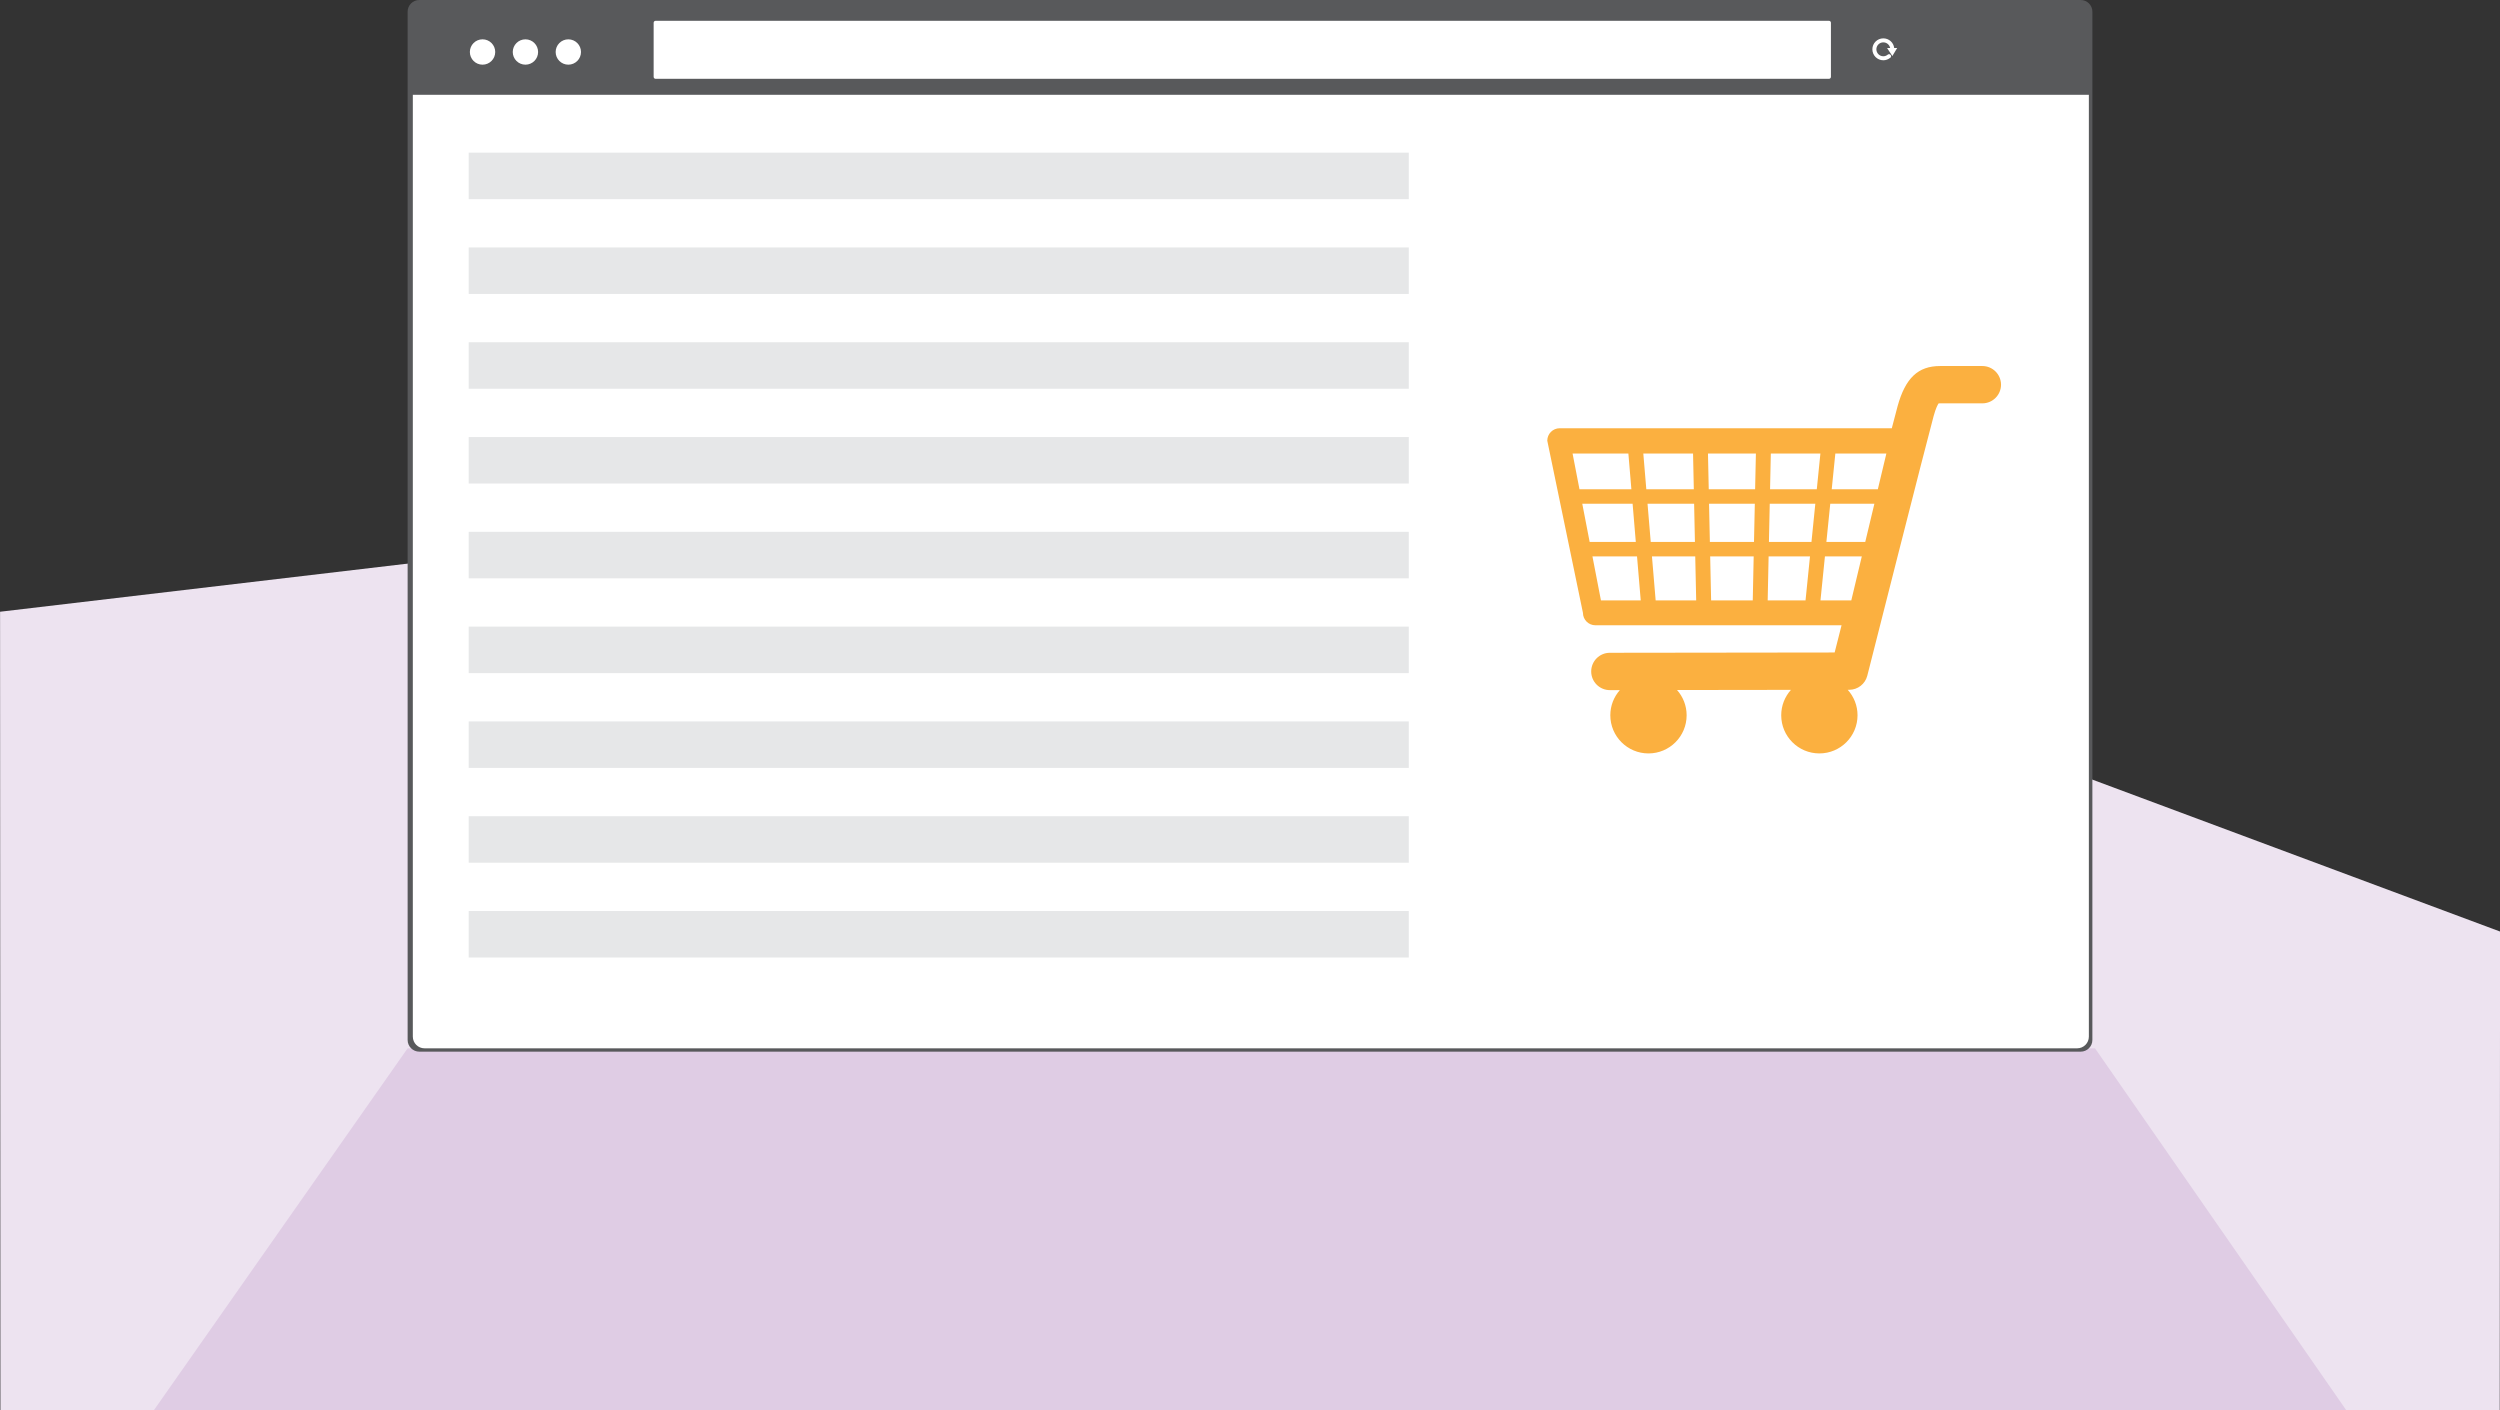
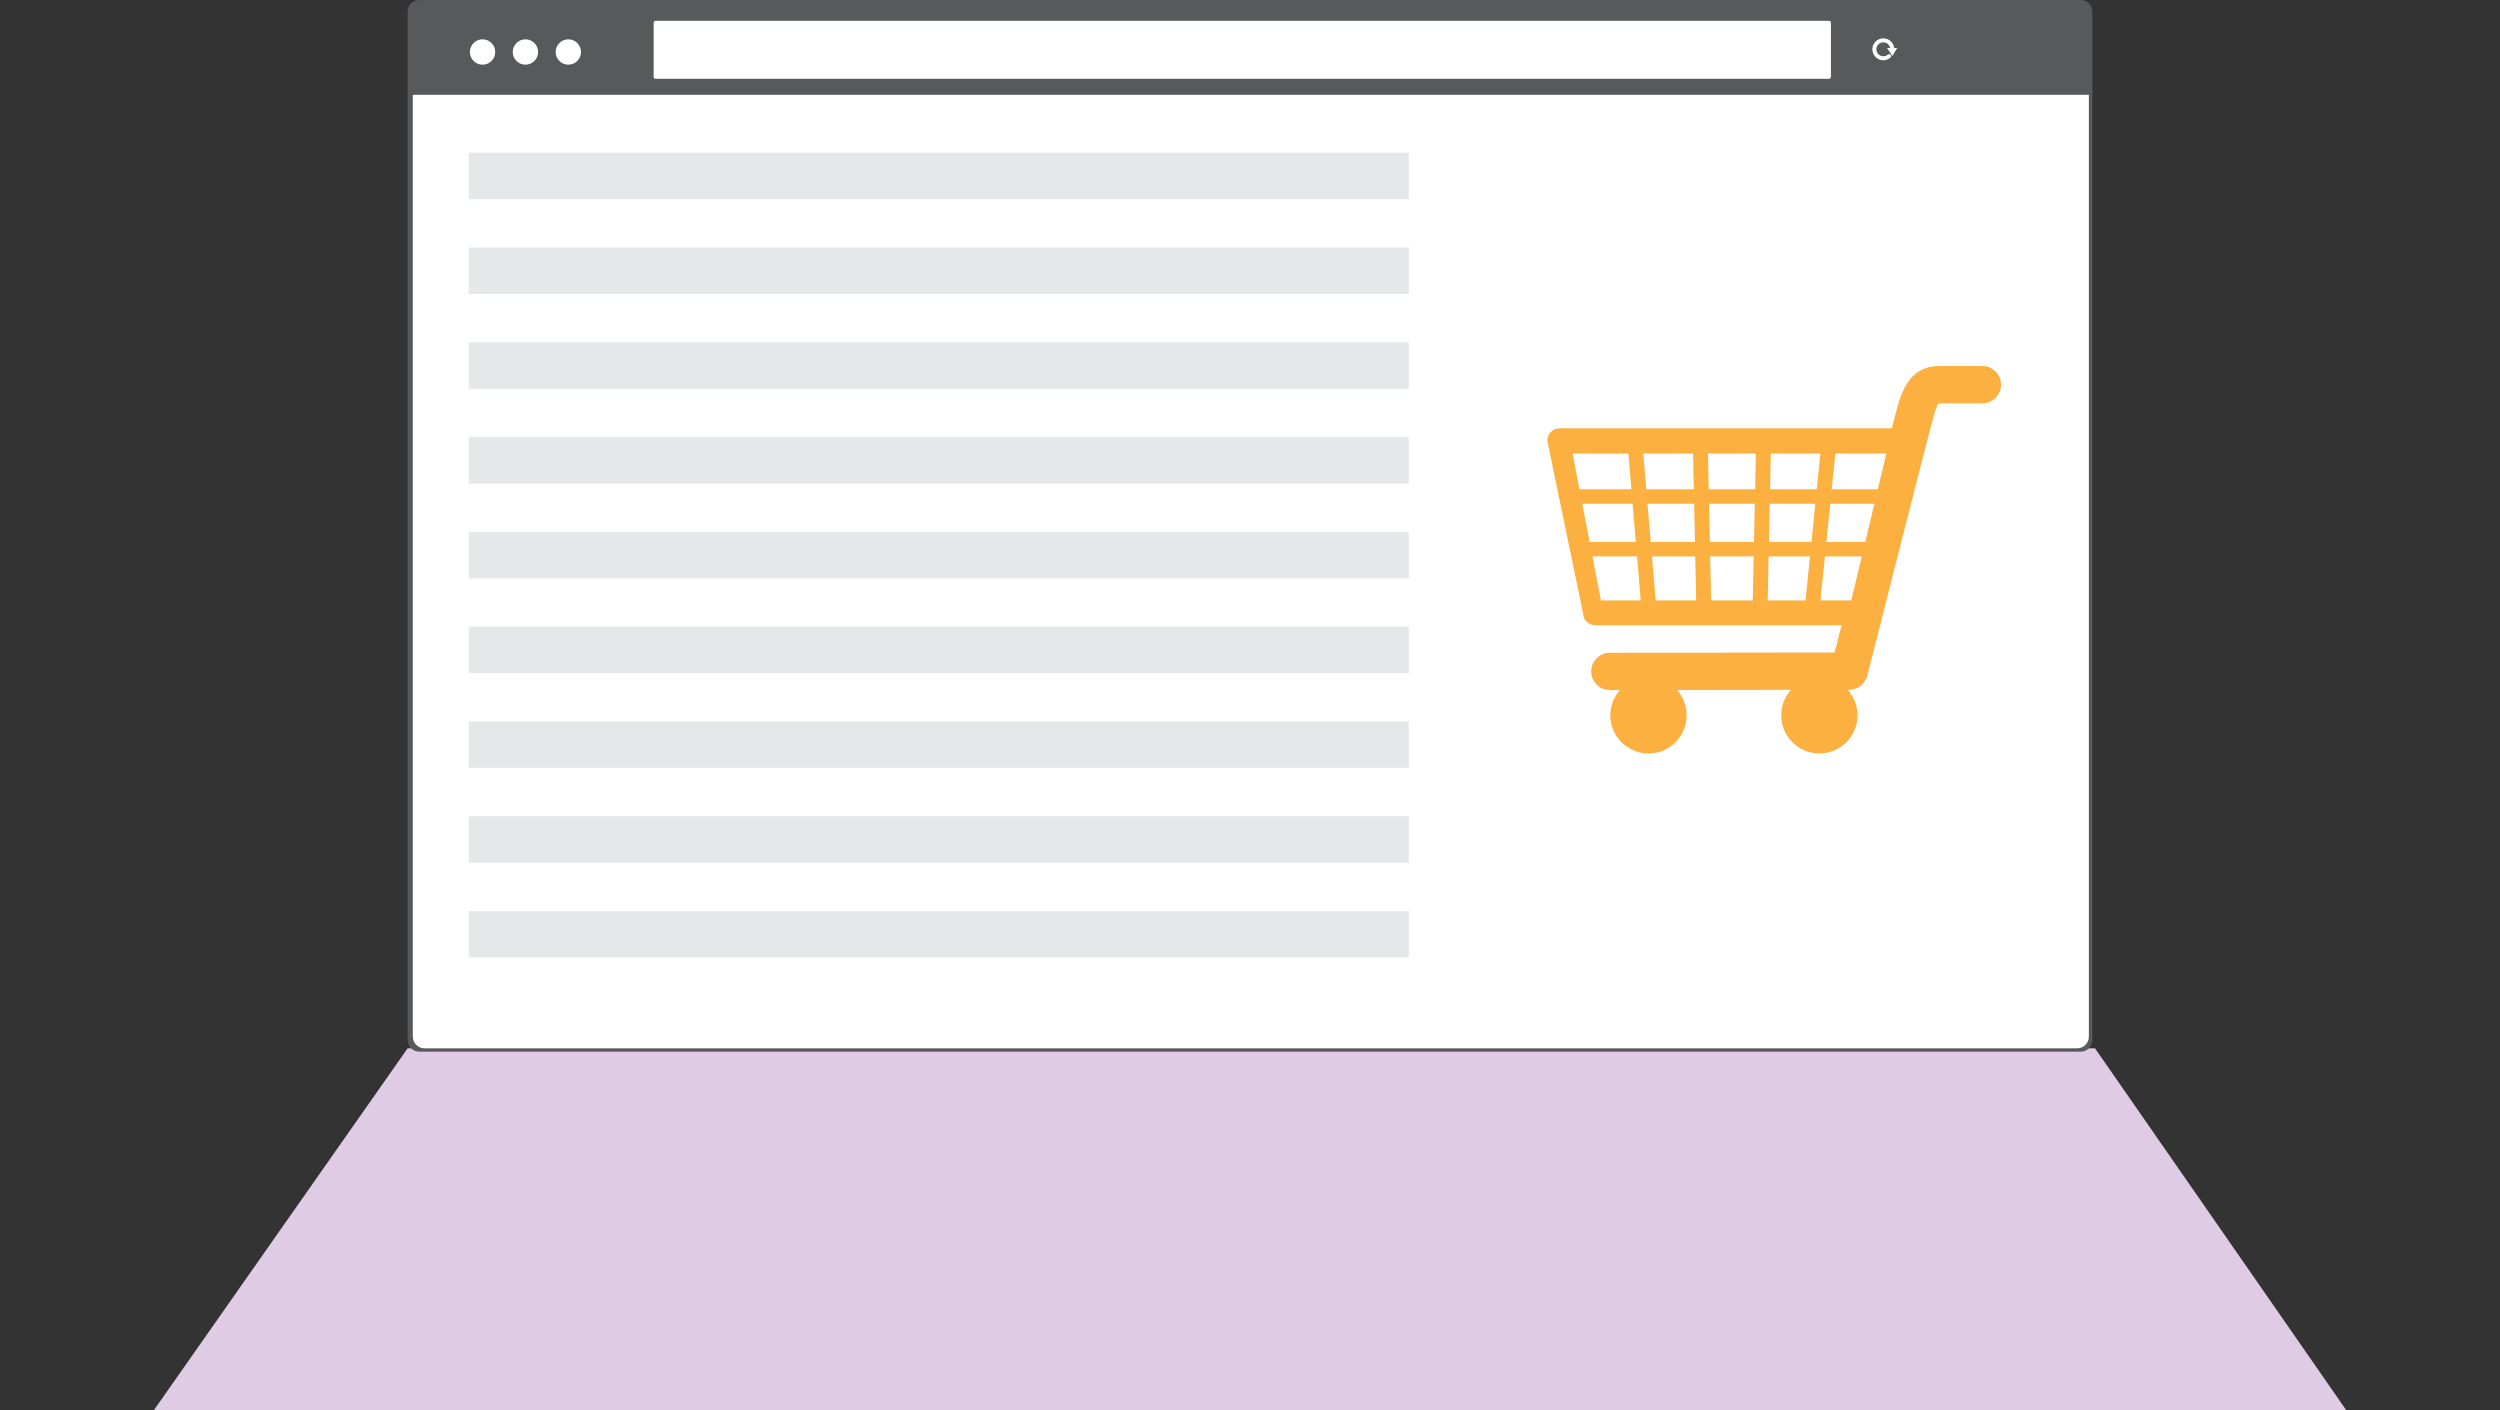
<svg xmlns="http://www.w3.org/2000/svg" version="1.1" id="Calque_1" x="0px" y="0px" width="290px" height="163.617px" viewBox="0 0 290 163.617" enable-background="new 0 0 290 163.617" xml:space="preserve">
  <rect x="0" y="0" width="290" height="163.617" fill="#333333" stroke="none" />
-   <polygon fill="#EDE3F0" points="144.634,53.885 0.008,70.961 0.047,163.617 289.969,163.617 290.008,108.059 " />
  <polygon fill="#DFCCE4" points="243.022,121.605 47.284,121.605 17.825,163.617 272.19,163.617 " />
  <g>
    <path fill="#58595B" d="M242.716,120.637c0,0.749-0.607,1.356-1.357,1.356H48.642c-0.75,0-1.357-0.607-1.357-1.356V1.357   c0-0.75,0.607-1.357,1.357-1.357h192.717c0.75,0,1.357,0.607,1.357,1.357V120.637z" />
    <path fill="#FFFFFF" d="M242.308,120.248c0,0.75-0.607,1.357-1.357,1.357H49.245c-0.75,0-1.357-0.607-1.357-1.357V10.999h194.42   V120.248z" />
    <circle fill="#FFFFFF" cx="55.975" cy="6.032" r="1.471" />
    <circle fill="#FFFFFF" cx="60.95" cy="6.032" r="1.47" />
    <circle fill="#FFFFFF" cx="65.926" cy="6.032" r="1.47" />
    <path fill="#FFFFFF" d="M212.388,8.917c0,0.124-0.102,0.226-0.227,0.226H76.049c-0.125,0-0.226-0.102-0.226-0.226V2.64   c0-0.126,0.101-0.227,0.226-0.227h136.112c0.125,0,0.227,0.101,0.227,0.227V8.917z" />
    <path fill="#FFFFFF" d="M219.513,6.501l0.559-0.931h-0.343c-0.075-0.632-0.61-1.121-1.263-1.121c-0.703,0-1.271,0.569-1.271,1.271   s0.568,1.272,1.271,1.272c0.289,0,0.552-0.101,0.765-0.263c0.008-0.003,0.015-0.003,0.021-0.007   c0.019-0.012,0.032-0.027,0.046-0.043c0.007-0.006,0.016-0.011,0.024-0.019l-0.003-0.002c0.054-0.074,0.062-0.178,0.009-0.263   c-0.069-0.11-0.216-0.144-0.327-0.076c-0.015,0.011-0.025,0.025-0.038,0.039l-0.004-0.004c-0.136,0.107-0.308,0.172-0.493,0.172   c-0.445,0-0.806-0.361-0.806-0.806s0.36-0.806,0.806-0.806c0.393,0,0.719,0.281,0.791,0.655h-0.355L219.513,6.501z" />
  </g>
  <rect x="54.369" y="17.707" fill="#E6E7E8" width="109.052" height="5.394" />
  <rect x="54.369" y="28.703" fill="#E6E7E8" width="109.052" height="5.394" />
  <rect x="54.369" y="39.699" fill="#E6E7E8" width="109.052" height="5.395" />
  <rect x="54.369" y="50.695" fill="#E6E7E8" width="109.052" height="5.395" />
  <rect x="54.369" y="61.691" fill="#E6E7E8" width="109.052" height="5.395" />
  <rect x="54.369" y="72.688" fill="#E6E7E8" width="109.052" height="5.394" />
  <rect x="54.369" y="83.685" fill="#E6E7E8" width="109.052" height="5.394" />
  <rect x="54.369" y="94.681" fill="#E6E7E8" width="109.052" height="5.395" />
  <rect x="54.369" y="105.677" fill="#E6E7E8" width="109.052" height="5.395" />
  <path fill="#FBB040" d="M229.952,42.459h-4.908c-2.55,0-4.022,1.396-4.926,4.669c-0.111,0.403-0.346,1.303-0.669,2.548h-38.522  c-0.797,0-1.443,0.648-1.443,1.446l4.137,19.965c0,0.798,0.647,1.444,1.443,1.444h28.556c-0.319,1.262-0.594,2.342-0.801,3.158  l-26.077,0.034c-1.197,0.001-2.164,0.973-2.163,2.168c0.001,1.194,0.971,2.163,2.164,2.163c0.002,0,0.003,0,0.004,0l1.156-0.002  c-0.687,0.778-1.106,1.798-1.106,2.919c0,2.444,1.982,4.426,4.426,4.426c2.445,0,4.426-1.981,4.426-4.426  c0-1.124-0.422-2.147-1.112-2.929l13.211-0.018c-0.698,0.782-1.127,1.813-1.127,2.946c0,2.444,1.98,4.426,4.425,4.426  s4.427-1.981,4.427-4.426c0-1.137-0.433-2.171-1.138-2.954l0.174-0.001c0.989-0.002,1.852-0.674,2.096-1.634  c0.069-0.272,6.936-27.365,7.691-30.104c0.262-0.953,0.483-1.347,0.582-1.486c0.039-0.001,0.094-0.004,0.168-0.004h4.908  c1.195,0,2.165-0.97,2.165-2.165C232.117,43.428,231.147,42.459,229.952,42.459z M218.818,52.613l-0.989,4.139h-5.349l0.419-4.139  H218.818z M191.113,58.435h5.405l0.094,4.427h-5.127L191.113,58.435z M189.753,62.861h-5.354l-0.855-4.427h5.838L189.753,62.861z   M198.25,58.435h5.309l-0.095,4.427h-5.119L198.25,58.435z M205.29,58.435h5.287l-0.447,4.427h-4.934L205.29,58.435z M212.31,58.435  h5.119l-1.059,4.427h-4.509L212.31,58.435z M211.166,52.613l-0.418,4.139h-5.421l0.088-4.139H211.166z M203.684,52.613l-0.09,4.139  h-5.38l-0.089-4.139H203.684z M196.394,52.613l0.089,4.139h-5.511l-0.348-4.139H196.394z M188.892,52.613l0.348,4.139h-6.021  l-0.8-4.139H188.892z M185.71,69.65l-0.986-5.105h5.171l0.43,5.105H185.71z M192.056,69.65l-0.43-5.105h5.022l0.11,5.105H192.056z   M198.49,69.65l-0.109-5.105h5.046l-0.107,5.105H198.49z M205.051,69.65l0.108-5.105h4.801l-0.518,5.105H205.051z M211.175,69.65  l0.517-5.105h4.277l-1.22,5.105H211.175z" />
</svg>